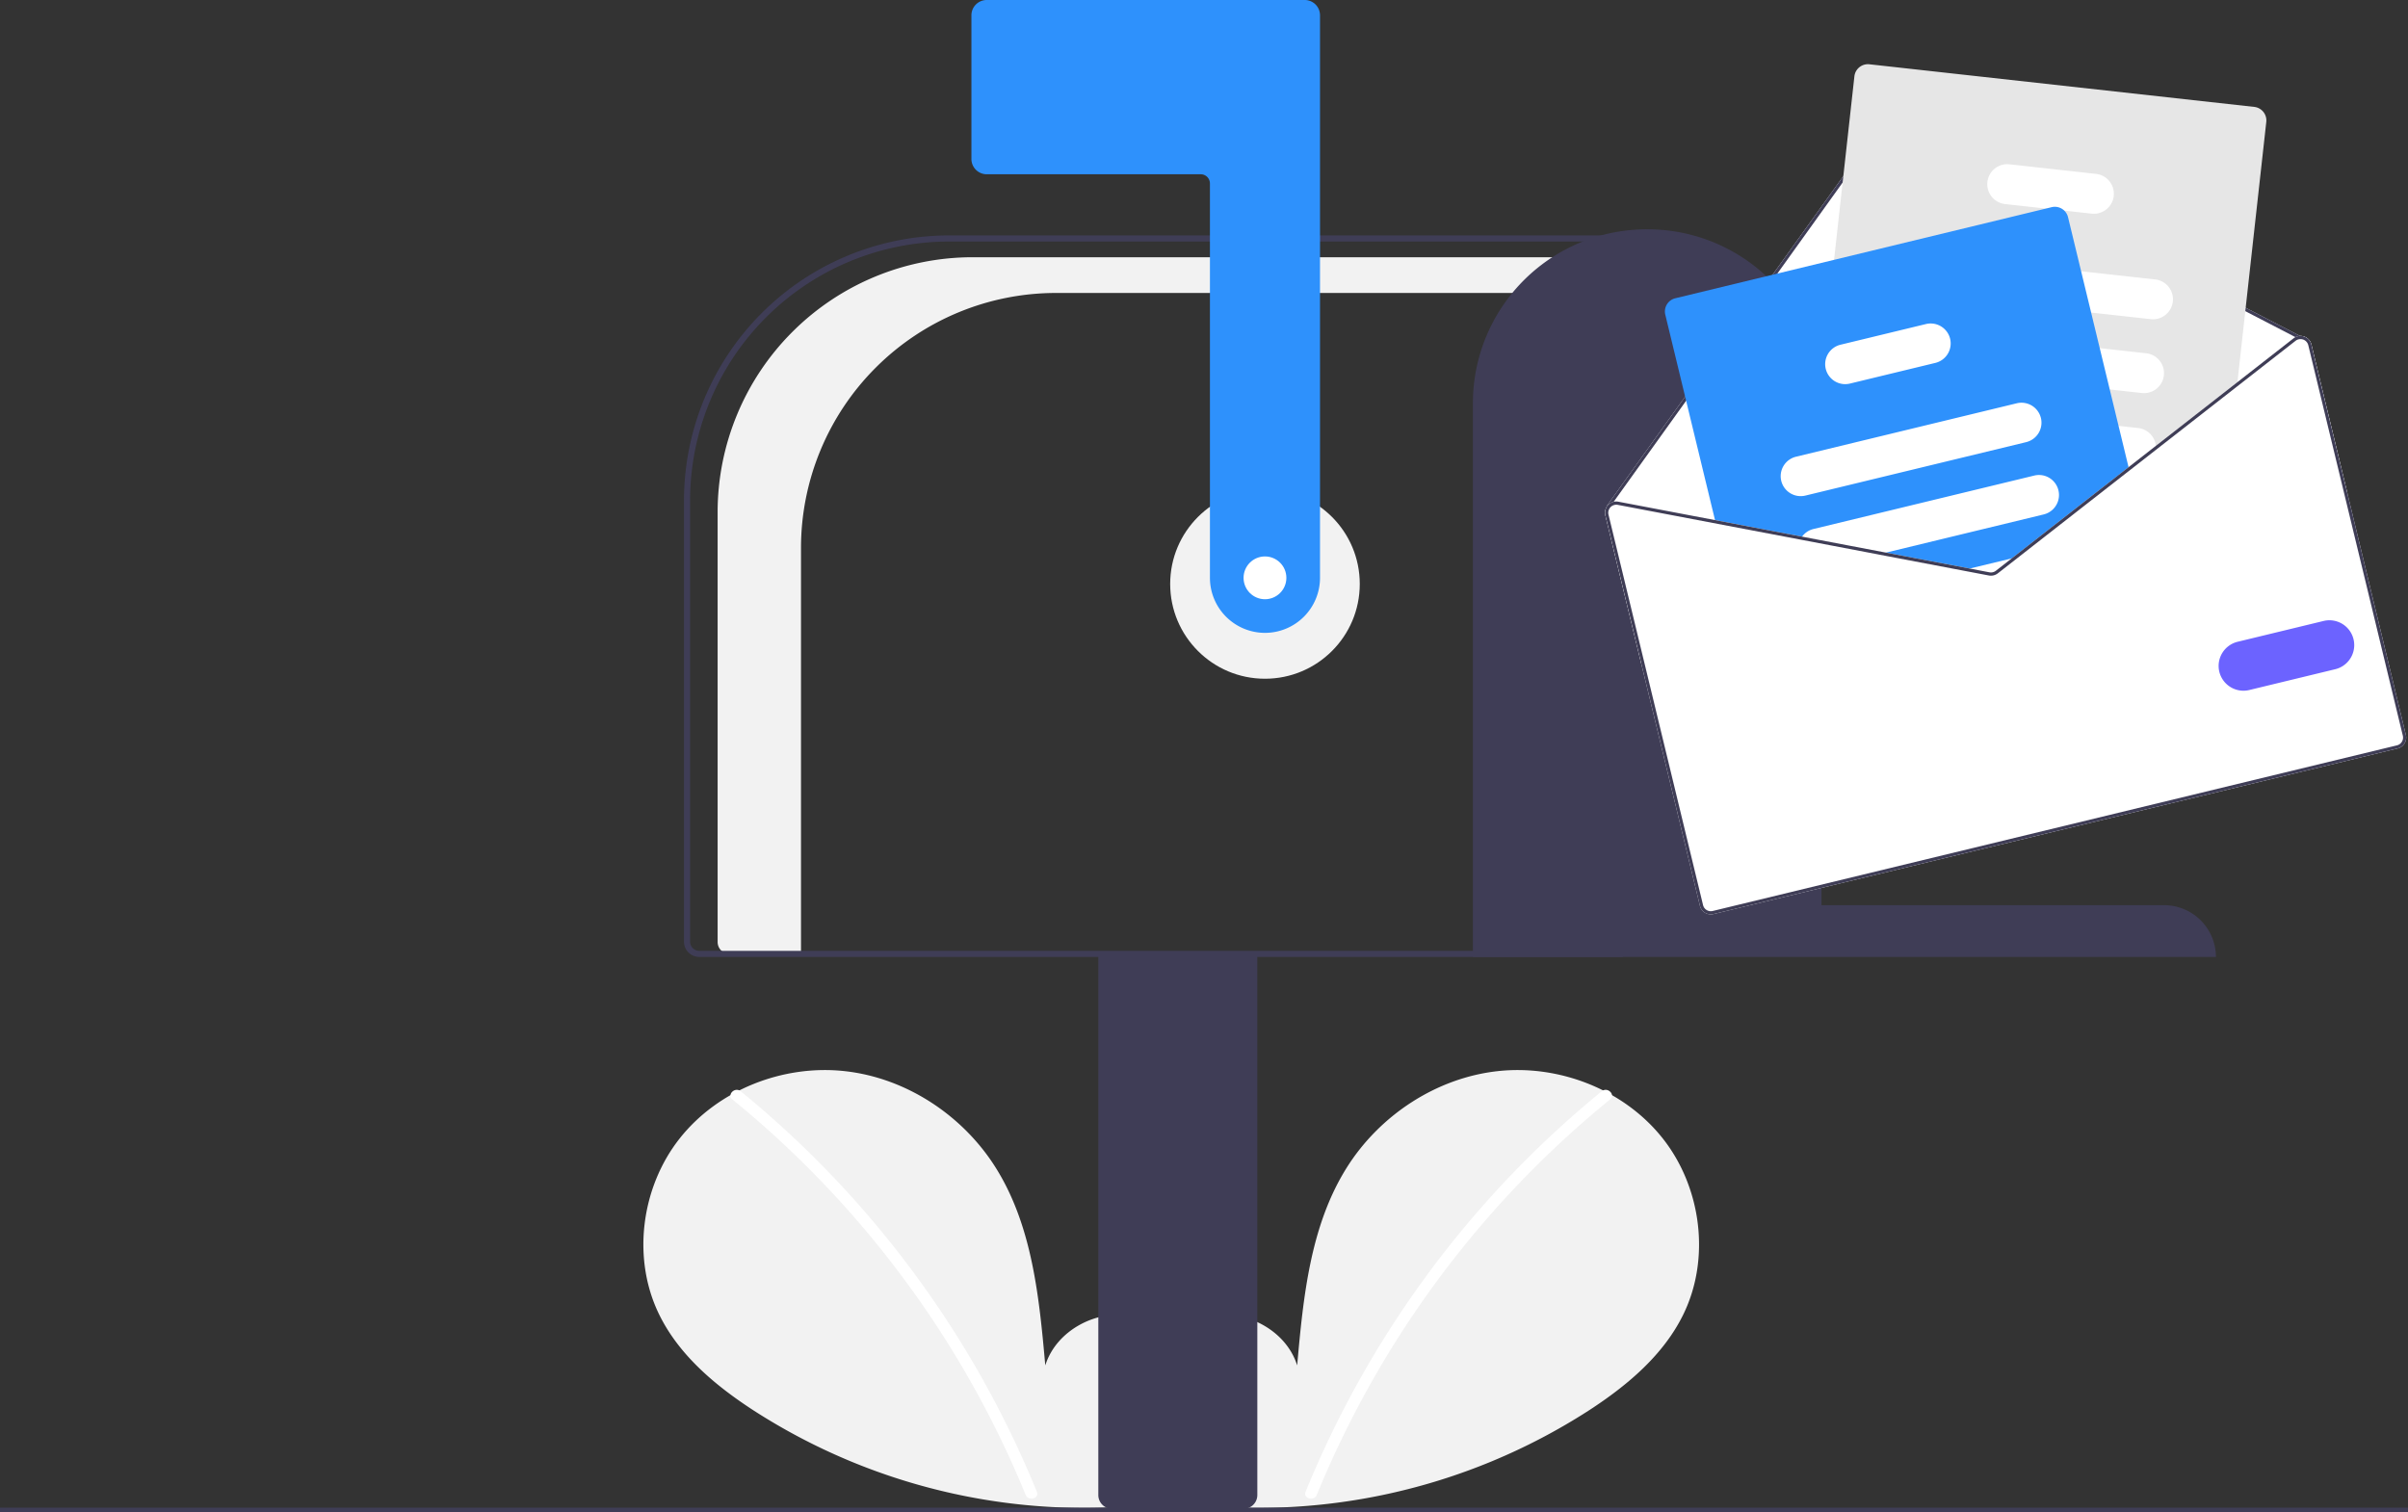
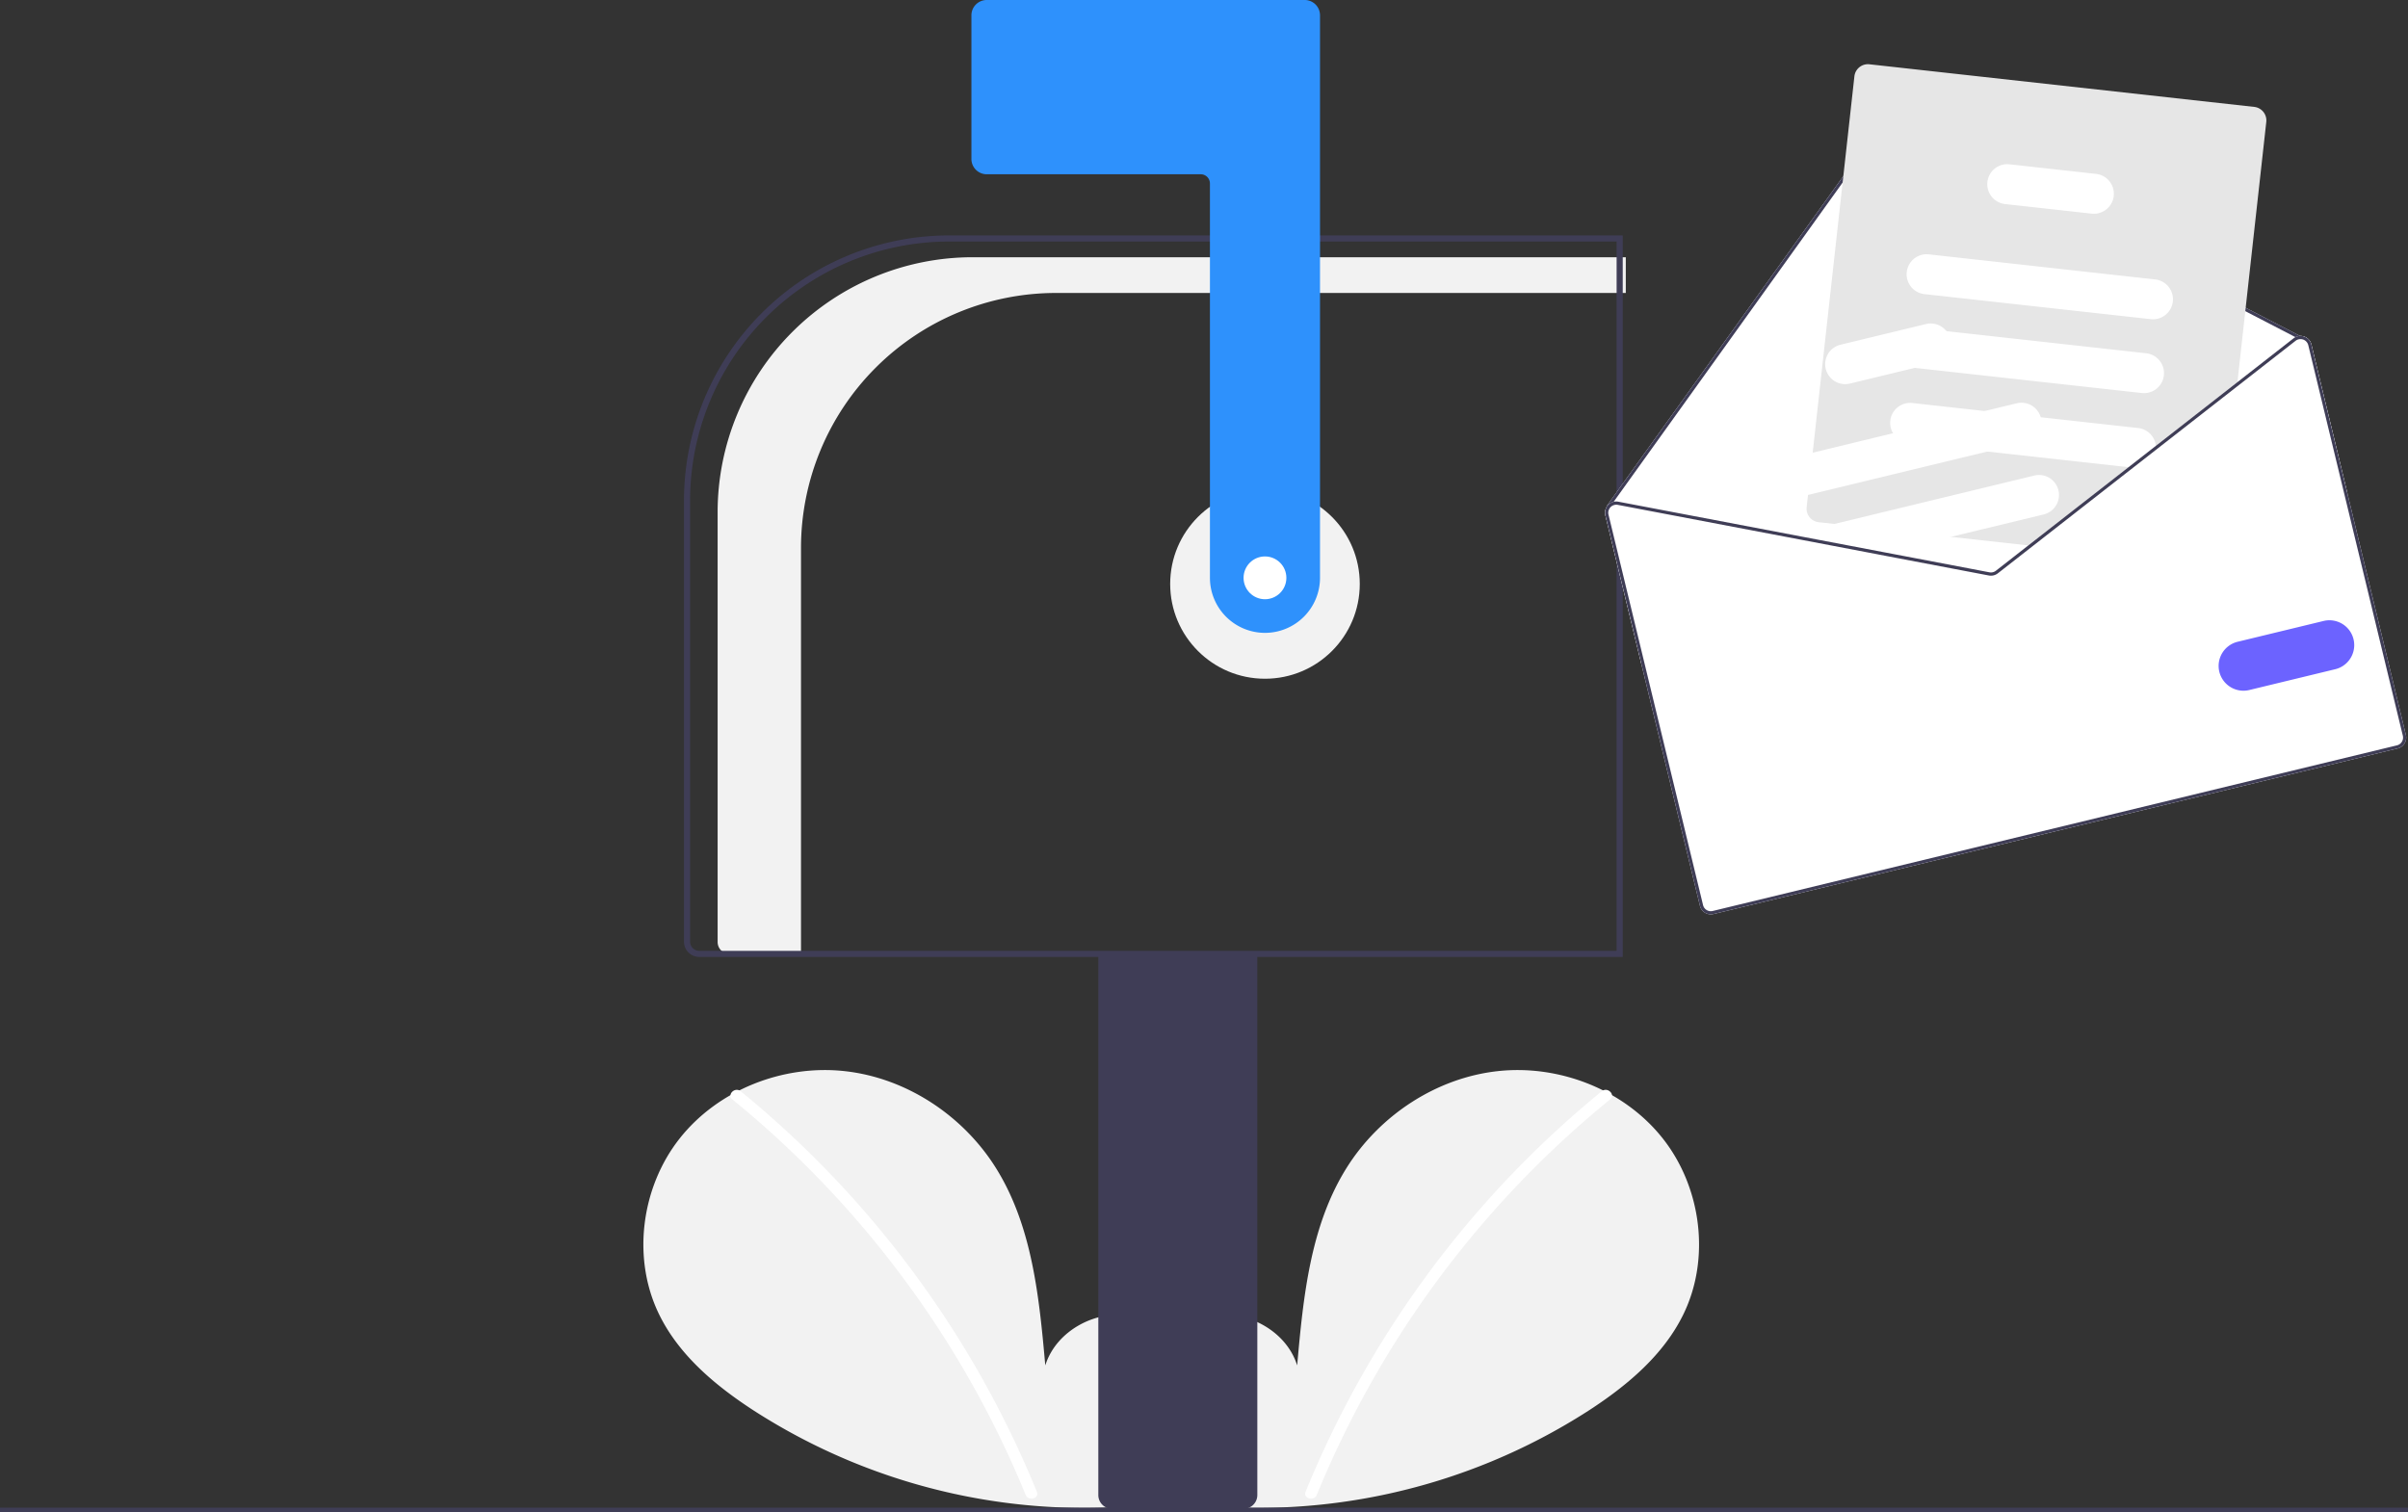
<svg xmlns="http://www.w3.org/2000/svg" width="509" height="319.738" viewBox="0 0 509 319.738">
  <rect x="0" y="0" width="509" height="319.738" fill="#333333" stroke="none" />
  <g id="Group_2" data-name="Group 2" transform="translate(-700.5 -238.262)">
    <g id="Group_1" data-name="Group 1" transform="translate(836.5 238.262)">
      <path id="Path_1" data-name="Path 1" d="M421.256,642.673c5.982-5.055,9.615-13.039,8.662-20.812s-6.855-14.919-14.51-16.57-16.382,2.919-18.707,10.4c-1.28-14.418-2.754-29.439-10.42-41.717-6.941-11.117-18.962-19.072-31.991-20.5s-26.746,3.952-34.871,14.235S309.3,592.943,315,604.75c4.192,8.7,11.916,15.17,20.008,20.435a129.132,129.132,0,0,0,88.318,19.321" transform="translate(-311.75 -327.026)" fill="#f2f2f2" />
      <path id="Path_2" data-name="Path 2" d="M342.371,560.012a213.074,213.074,0,0,1,62.607,84.657c.6,1.463-1.779,2.1-2.37.653a210.883,210.883,0,0,0-61.975-83.573c-1.227-1,.521-2.728,1.738-1.738Z" transform="translate(-321.817 -329.313)" fill="#fff" />
      <path id="Path_3" data-name="Path 3" d="M482.743,642.673c-5.982-5.055-9.615-13.039-8.662-20.812s6.855-14.919,14.51-16.57,16.382,2.919,18.707,10.4c1.28-14.418,2.754-29.439,10.42-41.717,6.941-11.117,18.962-19.072,31.991-20.5s26.746,3.952,34.871,14.235S594.694,592.943,589,604.75c-4.192,8.7-11.916,15.17-20.008,20.435a129.132,129.132,0,0,1-88.318,19.321" transform="translate(-369.105 -327.026)" fill="#f2f2f2" />
      <path id="Path_4" data-name="Path 4" d="M590.88,560.012a213.073,213.073,0,0,0-62.607,84.657c-.6,1.463,1.779,2.1,2.37.653a210.7,210.7,0,0,1,61.975-83.573c1.227-1-.521-2.728-1.738-1.738Z" transform="translate(-388.289 -329.313)" fill="#fff" />
      <circle id="Ellipse_1" data-name="Ellipse 1" cx="20.037" cy="20.037" r="20.037" transform="translate(111.352 103.417)" fill="#f2f2f2" />
      <path id="Path_5" data-name="Path 5" d="M389.945,287.388H527.994v7.553H407.568a53.918,53.918,0,0,0-53.918,53.918v85.809H338.545a2.518,2.518,0,0,1-2.518-2.518V341.306a53.918,53.918,0,0,1,53.918-53.918Z" transform="translate(-320.336 -233.005)" fill="#f2f2f2" />
      <path id="Path_6" data-name="Path 6" d="M460.527,629.478V514.75h33.61V629.478a2.912,2.912,0,0,1-2.909,2.909H463.436a2.912,2.912,0,0,1-2.909-2.909Z" transform="translate(-364.365 -313.411)" fill="#3f3d56" />
      <path id="Path_7" data-name="Path 7" d="M325.027,429.558V336.267a56.08,56.08,0,0,1,56.016-56.017H523.458V432.789h-195.2A3.236,3.236,0,0,1,325.027,429.558ZM522.165,281.543H381.043a54.786,54.786,0,0,0-54.724,54.724v93.291a1.941,1.941,0,0,0,1.939,1.939H522.165Z" transform="translate(-316.446 -230.481)" fill="#3f3d56" />
      <path id="Path_8" data-name="Path 8" d="M481.077,337.045a11.647,11.647,0,0,1-11.634-11.634v-83.38a1.941,1.941,0,0,0-1.939-1.939H422.259a3.236,3.236,0,0,1-3.232-3.232V206.482a3.235,3.235,0,0,1,3.232-3.232h67.221a3.235,3.235,0,0,1,3.232,3.232V325.411A11.647,11.647,0,0,1,481.077,337.045Z" transform="translate(-349.689 -203.25)" fill="#2e91fc" />
-       <path id="Path_9" data-name="Path 9" d="M619.869,278.25h0a36.765,36.765,0,0,1,36.842,36.688v106.2H729.1a10.965,10.965,0,0,1,10.988,10.942H583.027V314.938A36.765,36.765,0,0,1,619.869,278.25Z" transform="translate(-407.687 -229.773)" fill="#3f3d56" />
      <path id="Path_10" data-name="Path 10" d="M626.313,326.483,633.941,358l149.231-36.126-7.629-31.514a2.352,2.352,0,0,0-1.524-1.677,2.323,2.323,0,0,0-.862-.13L686.9,243.885a2.38,2.38,0,0,0-3.01.723l-41.573,57.974L626.64,324.444a.332.332,0,0,0-.057.27A2.354,2.354,0,0,0,626.313,326.483Z" transform="translate(-422.971 -217.528)" fill="#fff" />
      <path id="Path_11" data-name="Path 11" d="M626.762,324.715a.317.317,0,0,0,.131.2.361.361,0,0,0,.28.055.346.346,0,0,0,.193-.134l.054-.075.816-1.141,14.82-20.66L684.617,245a1.693,1.693,0,0,1,2.147-.515l85.593,44.318.768.4a.823.823,0,0,0,.1.033,1.041,1.041,0,0,1,.175-.017.332.332,0,0,0,.187-.158.339.339,0,0,0-.141-.458l-.106-.056-86.262-44.664a2.38,2.38,0,0,0-3.01.723l-41.573,57.974-15.673,21.862A.332.332,0,0,0,626.762,324.715Z" transform="translate(-423.15 -217.528)" fill="#3f3d56" />
      <path id="Path_12" data-name="Path 12" d="M694.706,321.077l3.322.368,24.654,2.731,16.344,1.809.965.107,20.394-15.929.781-.61,4.817-3.762,17.137-13.384.1-.94,6.1-55.014a2.879,2.879,0,0,0-2.54-3.175l-81.347-9.011a2.88,2.88,0,0,0-3.175,2.54l-4.3,38.8-2.384,21.514-2.133,19.248-.989,8.939-.289,2.589A2.881,2.881,0,0,0,694.706,321.077Z" transform="translate(-446.276 -210.677)" fill="#e6e6e6" />
      <path id="Path_13" data-name="Path 13" d="M728.633,294.834l35.237,3.9,12.5,1.384a4.227,4.227,0,1,0,.931-8.4L761.754,290l-32.188-3.569a4.229,4.229,0,1,0-.933,8.407Z" transform="translate(-457.849 -232.656)" fill="#fff" />
      <path id="Path_14" data-name="Path 14" d="M725.68,318.974c.091.016.182.033.274.042l40.9,4.531,6.83.758a4.229,4.229,0,0,0,.93-8.406l-9.875-1.093-32.4-3.59-5.453-.6a4.227,4.227,0,0,0-1.208,8.362Z" transform="translate(-456.902 -241.209)" fill="#fff" />
      <path id="Path_15" data-name="Path 15" d="M720.093,341.44a4.226,4.226,0,0,0,3.154,2.02l16.766,1.857,29.86,3.308.007,0,.955.106,4.817-3.762a4.185,4.185,0,0,0,0-.86,4.237,4.237,0,0,0-3.74-3.764l-4.148-.461-16.454-1.821-11.839-1.313-15.293-1.695a4.227,4.227,0,0,0-4.084,6.386Z" transform="translate(-455.945 -249.853)" fill="#fff" />
      <path id="Path_16" data-name="Path 16" d="M754.8,265.358l8.767.971,3.872.43,5.85.647a4.229,4.229,0,0,0,.93-8.406l-18.485-2.046a4.228,4.228,0,0,0-.934,8.4Z" transform="translate(-467.104 -222.233)" fill="#fff" />
-       <path id="Path_17" data-name="Path 17" d="M645.9,293.7l10.689,44.155,17.84,3.392,16.5,3.142,17.706,3.369,5.658,1.077a2.374,2.374,0,0,0,1.9-.46l4.539-3.545,2.874-2.244L744,326.66l-12.967-53.566a2.846,2.846,0,0,0-.8-1.4,2.875,2.875,0,0,0-2.666-.722l-79.547,19.257A2.876,2.876,0,0,0,645.9,293.7Z" transform="translate(-429.893 -227.173)" fill="#2e91fc" />
      <path id="Path_18" data-name="Path 18" d="M683.8,351.488a4.231,4.231,0,0,0,5.1,3.114l46.676-11.3a4.233,4.233,0,0,0,3.114-5.1,1.344,1.344,0,0,0-.046-.159,4.226,4.226,0,0,0-5.058-2.955l-46.676,11.3A4.231,4.231,0,0,0,683.8,351.488Z" transform="translate(-443.282 -249.831)" fill="#fff" />
      <path id="Path_19" data-name="Path 19" d="M690.082,372.271l16.5,3.142,34.958-8.463a4.227,4.227,0,0,0-1.989-8.218l-46.676,11.3a4.2,4.2,0,0,0-2.422,1.623A4.252,4.252,0,0,0,690.082,372.271Z" transform="translate(-445.546 -258.194)" fill="#fff" />
      <path id="Path_20" data-name="Path 20" d="M743.008,388.215l5.658,1.077a2.374,2.374,0,0,0,1.9-.46l4.539-3.545Z" transform="translate(-464.263 -267.627)" fill="#fff" />
      <path id="Path_21" data-name="Path 21" d="M698.35,318.646a4.231,4.231,0,0,0,5.1,3.114l18.079-4.376a4.233,4.233,0,0,0,3.114-5.1,4.18,4.18,0,0,0-.779-1.607,4.231,4.231,0,0,0-4.325-1.507l-18.079,4.376A4.228,4.228,0,0,0,698.35,318.646Z" transform="translate(-448.428 -240.665)" fill="#fff" />
      <path id="Path_22" data-name="Path 22" d="M684.008,359.326l17.709,3.37,5.656,1.077a2.384,2.384,0,0,0,1.9-.46l4.542-3.546-1.594.386-3.365,2.625a1.7,1.7,0,0,1-1.357.328l-4.188-.8-17.709-3.37Zm52.9-18.446.172.712.785-.611Zm-52.9,18.446,17.709,3.37,5.656,1.077a2.384,2.384,0,0,0,1.9-.46l4.542-3.546-1.594.386-3.365,2.625a1.7,1.7,0,0,1-1.357.328l-4.188-.8-17.709-3.37Zm0,0,17.709,3.37,5.656,1.077a2.384,2.384,0,0,0,1.9-.46l4.542-3.546-1.594.386-3.365,2.625a1.7,1.7,0,0,1-1.357.328l-4.188-.8-17.709-3.37Zm-57.7-8.265L646.3,433.607a2.37,2.37,0,0,0,2.858,1.744L793.782,400.34a2.37,2.37,0,0,0,1.744-2.858l-19.983-82.546a2.352,2.352,0,0,0-1.524-1.677,2.323,2.323,0,0,0-.862-.13,2.236,2.236,0,0,0-.979.257,2.058,2.058,0,0,0-.392.244l-11.87,9.269-17.238,13.466-5.775,4.511v0h0l-21.178,16.532-3.5,2.74-3.365,2.625a1.7,1.7,0,0,1-1.357.328l-4.188-.8-17.709-3.37-17.724-3.371-38.821-7.388a2.321,2.321,0,0,0-1,.022,2.372,2.372,0,0,0-1.156.67,2.664,2.664,0,0,0-.319.421,2.354,2.354,0,0,0-.27,1.768Zm57.7,8.265,17.709,3.37,5.656,1.077a2.384,2.384,0,0,0,1.9-.46l4.542-3.546-1.594.386-3.365,2.625a1.7,1.7,0,0,1-1.357.328l-4.188-.8-17.709-3.37Zm0,0,17.709,3.37,5.656,1.077a2.384,2.384,0,0,0,1.9-.46l4.542-3.546-1.594.386-3.365,2.625a1.7,1.7,0,0,1-1.357.328l-4.188-.8-17.709-3.37Zm0,0,17.709,3.37,5.656,1.077a2.384,2.384,0,0,0,1.9-.46l4.542-3.546-1.594.386-3.365,2.625a1.7,1.7,0,0,1-1.357.328l-4.188-.8-17.709-3.37Z" transform="translate(-422.971 -242.108)" fill="#fff" />
      <path id="Path_23" data-name="Path 23" d="M684.008,359.327l17.709,3.37,5.656,1.077a2.384,2.384,0,0,0,1.9-.46l4.542-3.546-1.594.386-3.365,2.625a1.7,1.7,0,0,1-1.357.328l-4.188-.8-17.709-3.37Zm52.9-18.446.172.712.785-.611Zm-52.9,18.446,17.709,3.37,5.656,1.077a2.384,2.384,0,0,0,1.9-.46l4.542-3.546-1.594.386-3.365,2.625a1.7,1.7,0,0,1-1.357.328l-4.188-.8-17.709-3.37Zm0,0,17.709,3.37,5.656,1.077a2.384,2.384,0,0,0,1.9-.46l4.542-3.546-1.594.386-3.365,2.625a1.7,1.7,0,0,1-1.357.328l-4.188-.8-17.709-3.37Zm-56.767-9.982.088.066c.015-.024.04-.046.06-.071a1.708,1.708,0,0,1,1.542-.5l38.578,7.339,16.5,3.144,17.709,3.37,5.656,1.077a2.384,2.384,0,0,0,1.9-.46l4.542-3.546-1.594.386-3.365,2.625a1.7,1.7,0,0,1-1.357.328l-4.188-.8-17.709-3.37-17.724-3.371-38.821-7.388a2.32,2.32,0,0,0-1,.022Zm-.928,1.717L646.3,433.608a2.37,2.37,0,0,0,2.858,1.744L793.782,400.34a2.37,2.37,0,0,0,1.744-2.858l-19.983-82.546a2.352,2.352,0,0,0-1.524-1.677,2.322,2.322,0,0,0-.862-.13,2.236,2.236,0,0,0-.979.257,2.053,2.053,0,0,0-.392.244l-11.87,9.269-17.239,13.466-5.775,4.511v0H736.9l-21.178,16.532-3.5,2.74-3.365,2.625a1.7,1.7,0,0,1-1.357.328l-4.188-.8-17.709-3.37-17.725-3.371-38.821-7.388a2.32,2.32,0,0,0-1,.022,2.373,2.373,0,0,0-1.156.67,2.664,2.664,0,0,0-.319.421,2.354,2.354,0,0,0-.27,1.768Zm.659-.16a1.679,1.679,0,0,1,.3-1.416.219.219,0,0,1,.059-.076c.015-.024.04-.046.06-.071a1.708,1.708,0,0,1,1.542-.5l38.578,7.339,16.5,3.144,17.709,3.37,5.656,1.077a2.384,2.384,0,0,0,1.9-.46l4.542-3.546,2.872-2.244,20.39-15.931.786-.611,4.813-3.76,17.14-13.386,12.391-9.677a1.683,1.683,0,0,1,.638-.308,1.3,1.3,0,0,1,.2-.032,1.038,1.038,0,0,1,.175-.017,1.732,1.732,0,0,1,.582.095,1.7,1.7,0,0,1,1.09,1.2l19.983,82.546a1.693,1.693,0,0,1-1.248,2.046L649,434.7a1.692,1.692,0,0,1-2.041-1.25Zm57.036,8.424,17.709,3.37,5.656,1.077a2.384,2.384,0,0,0,1.9-.46l4.542-3.546-1.594.386-3.365,2.625a1.7,1.7,0,0,1-1.357.328l-4.188-.8-17.709-3.37Zm0,0,17.709,3.37,5.656,1.077a2.384,2.384,0,0,0,1.9-.46l4.542-3.546-1.594.386-3.365,2.625a1.7,1.7,0,0,1-1.357.328l-4.188-.8-17.709-3.37Zm0,0,17.709,3.37,5.656,1.077a2.384,2.384,0,0,0,1.9-.46l4.542-3.546-1.594.386-3.365,2.625a1.7,1.7,0,0,1-1.357.328l-4.188-.8-17.709-3.37Z" transform="translate(-422.971 -242.108)" fill="#3f3d56" />
      <path id="Path_24" data-name="Path 24" d="M827.049,417a5.254,5.254,0,0,1,3.866-6.335l18.254-4.419a5.248,5.248,0,0,1,2.469,10.2l-18.254,4.419A5.254,5.254,0,0,1,827.049,417Z" transform="translate(-493.932 -274.987)" fill="#6c63ff" />
      <circle id="Ellipse_2" data-name="Ellipse 2" cx="4.524" cy="4.524" r="4.524" transform="translate(126.864 117.636)" fill="#fff" />
    </g>
    <line id="Line_9" data-name="Line 9" x2="509" transform="translate(700.5 557.5)" fill="none" stroke="#3f3d56" stroke-width="1" />
  </g>
</svg>